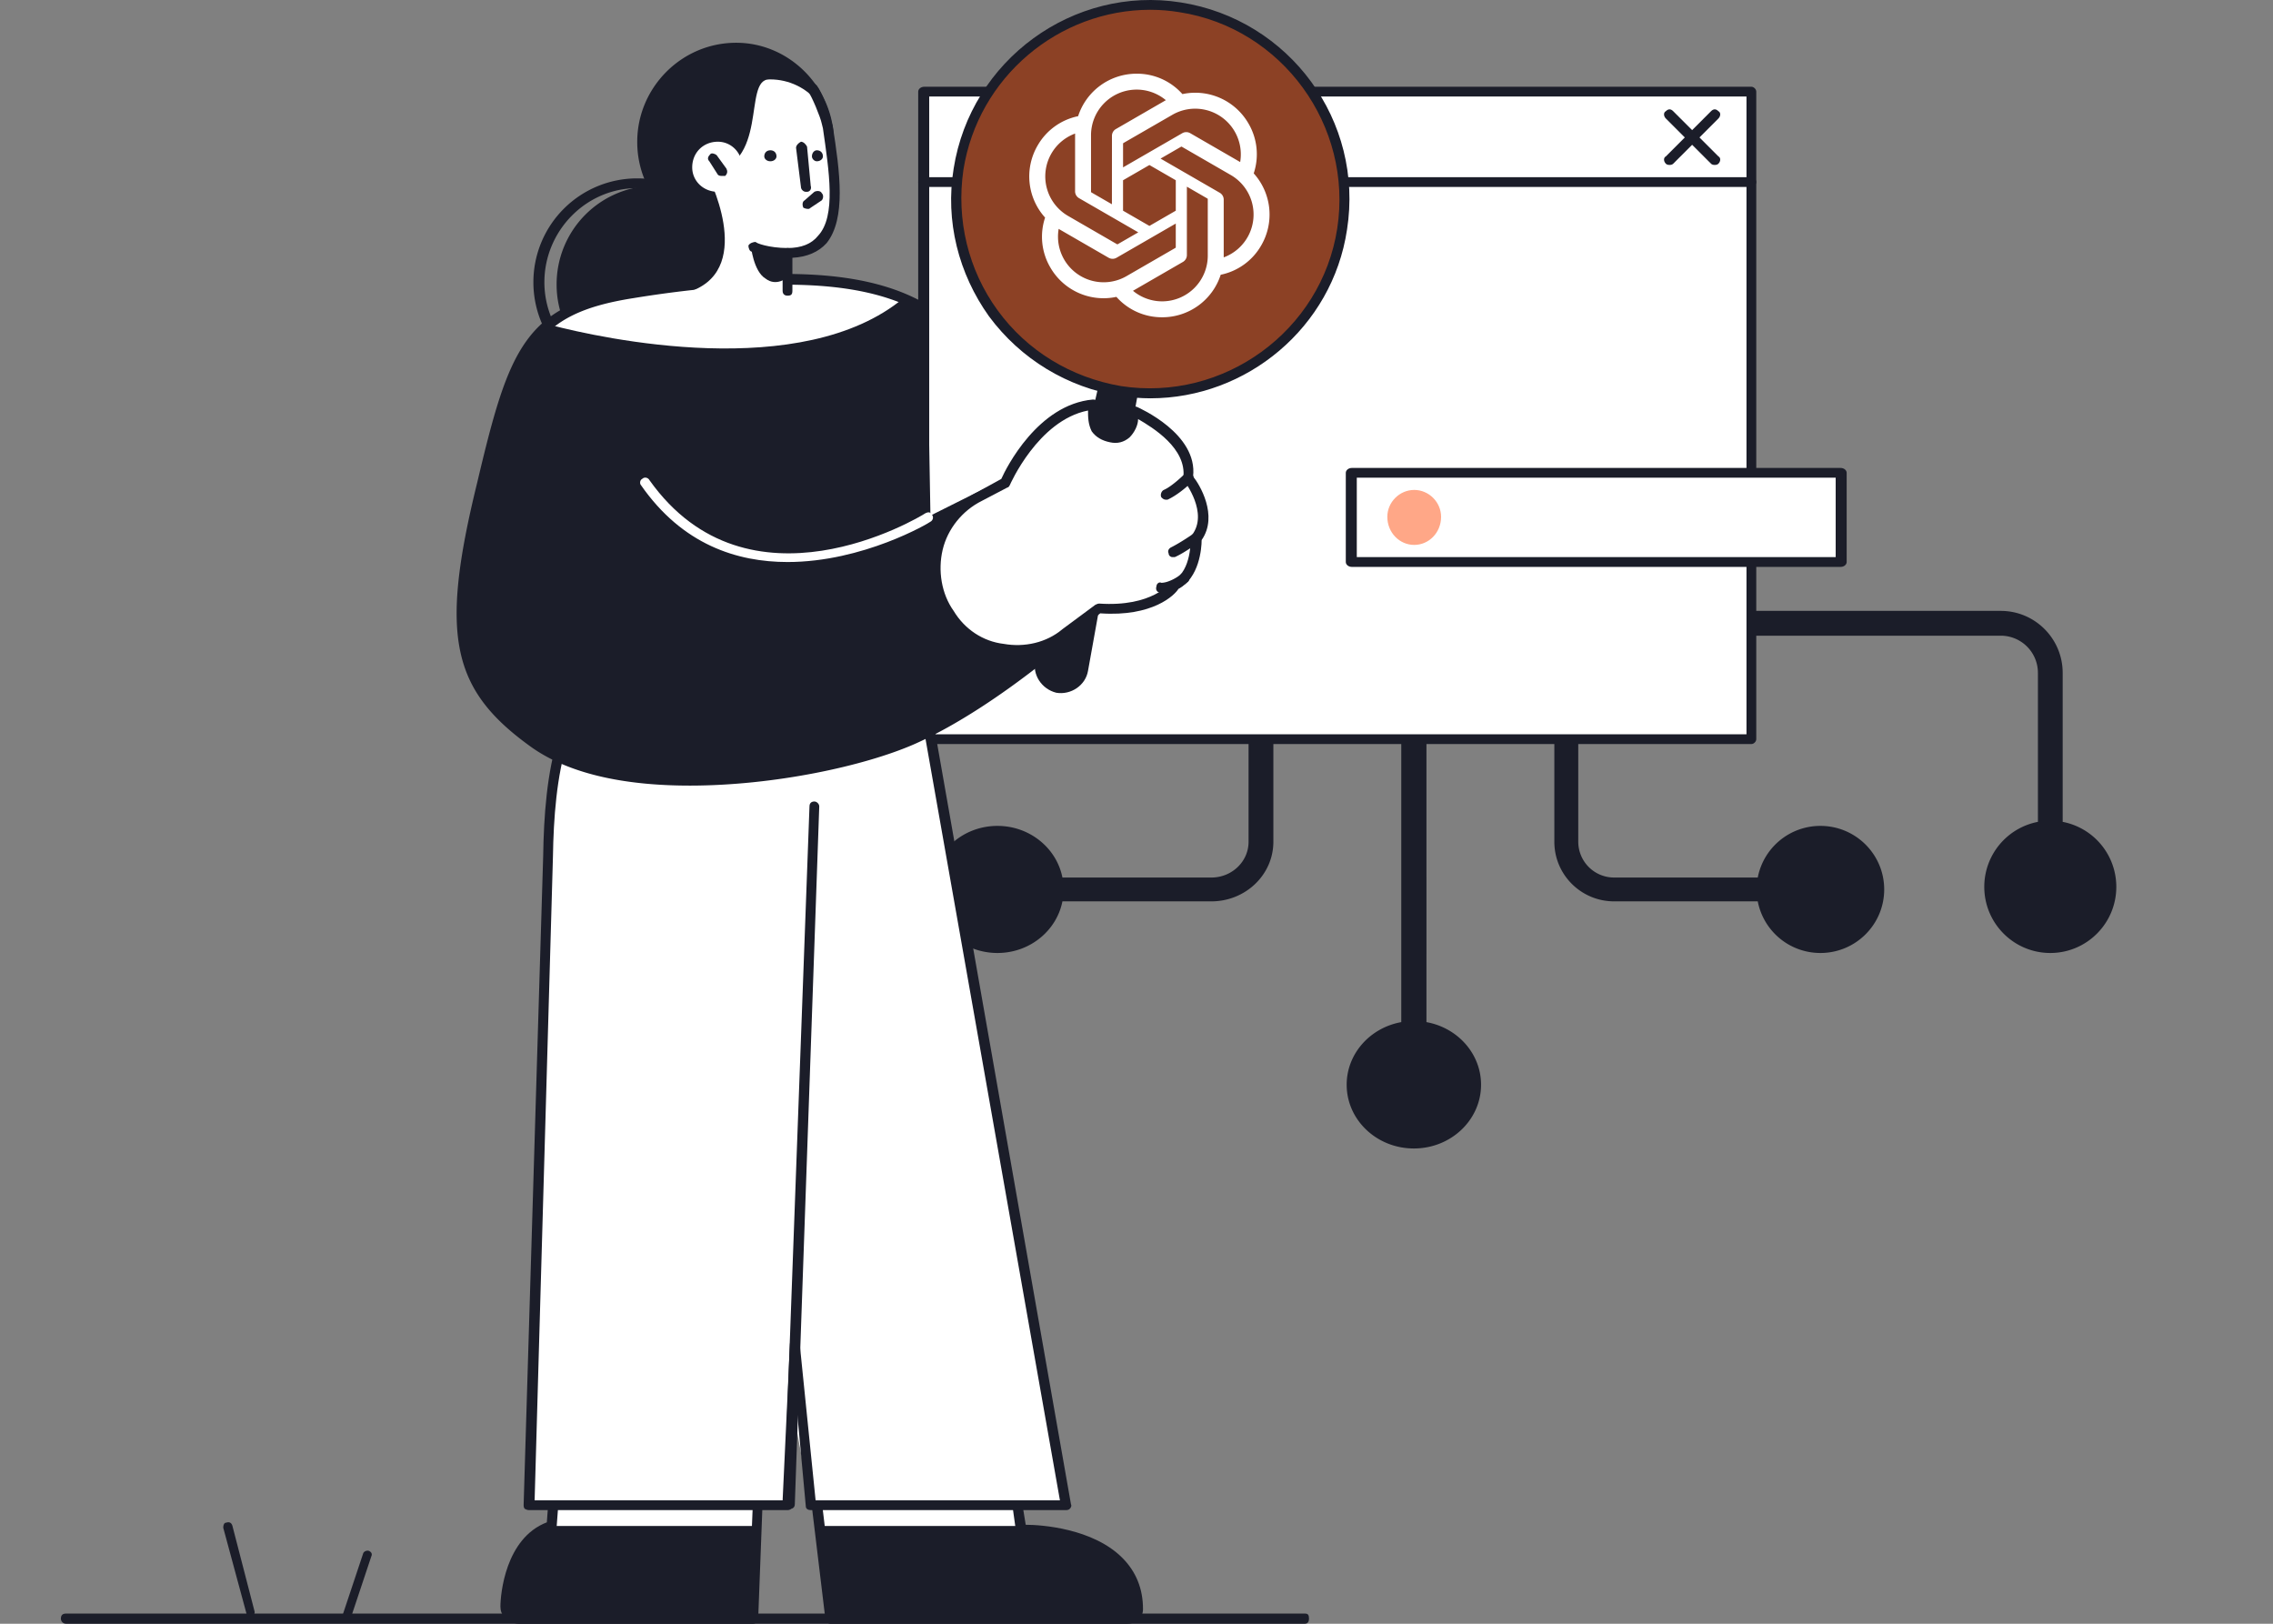
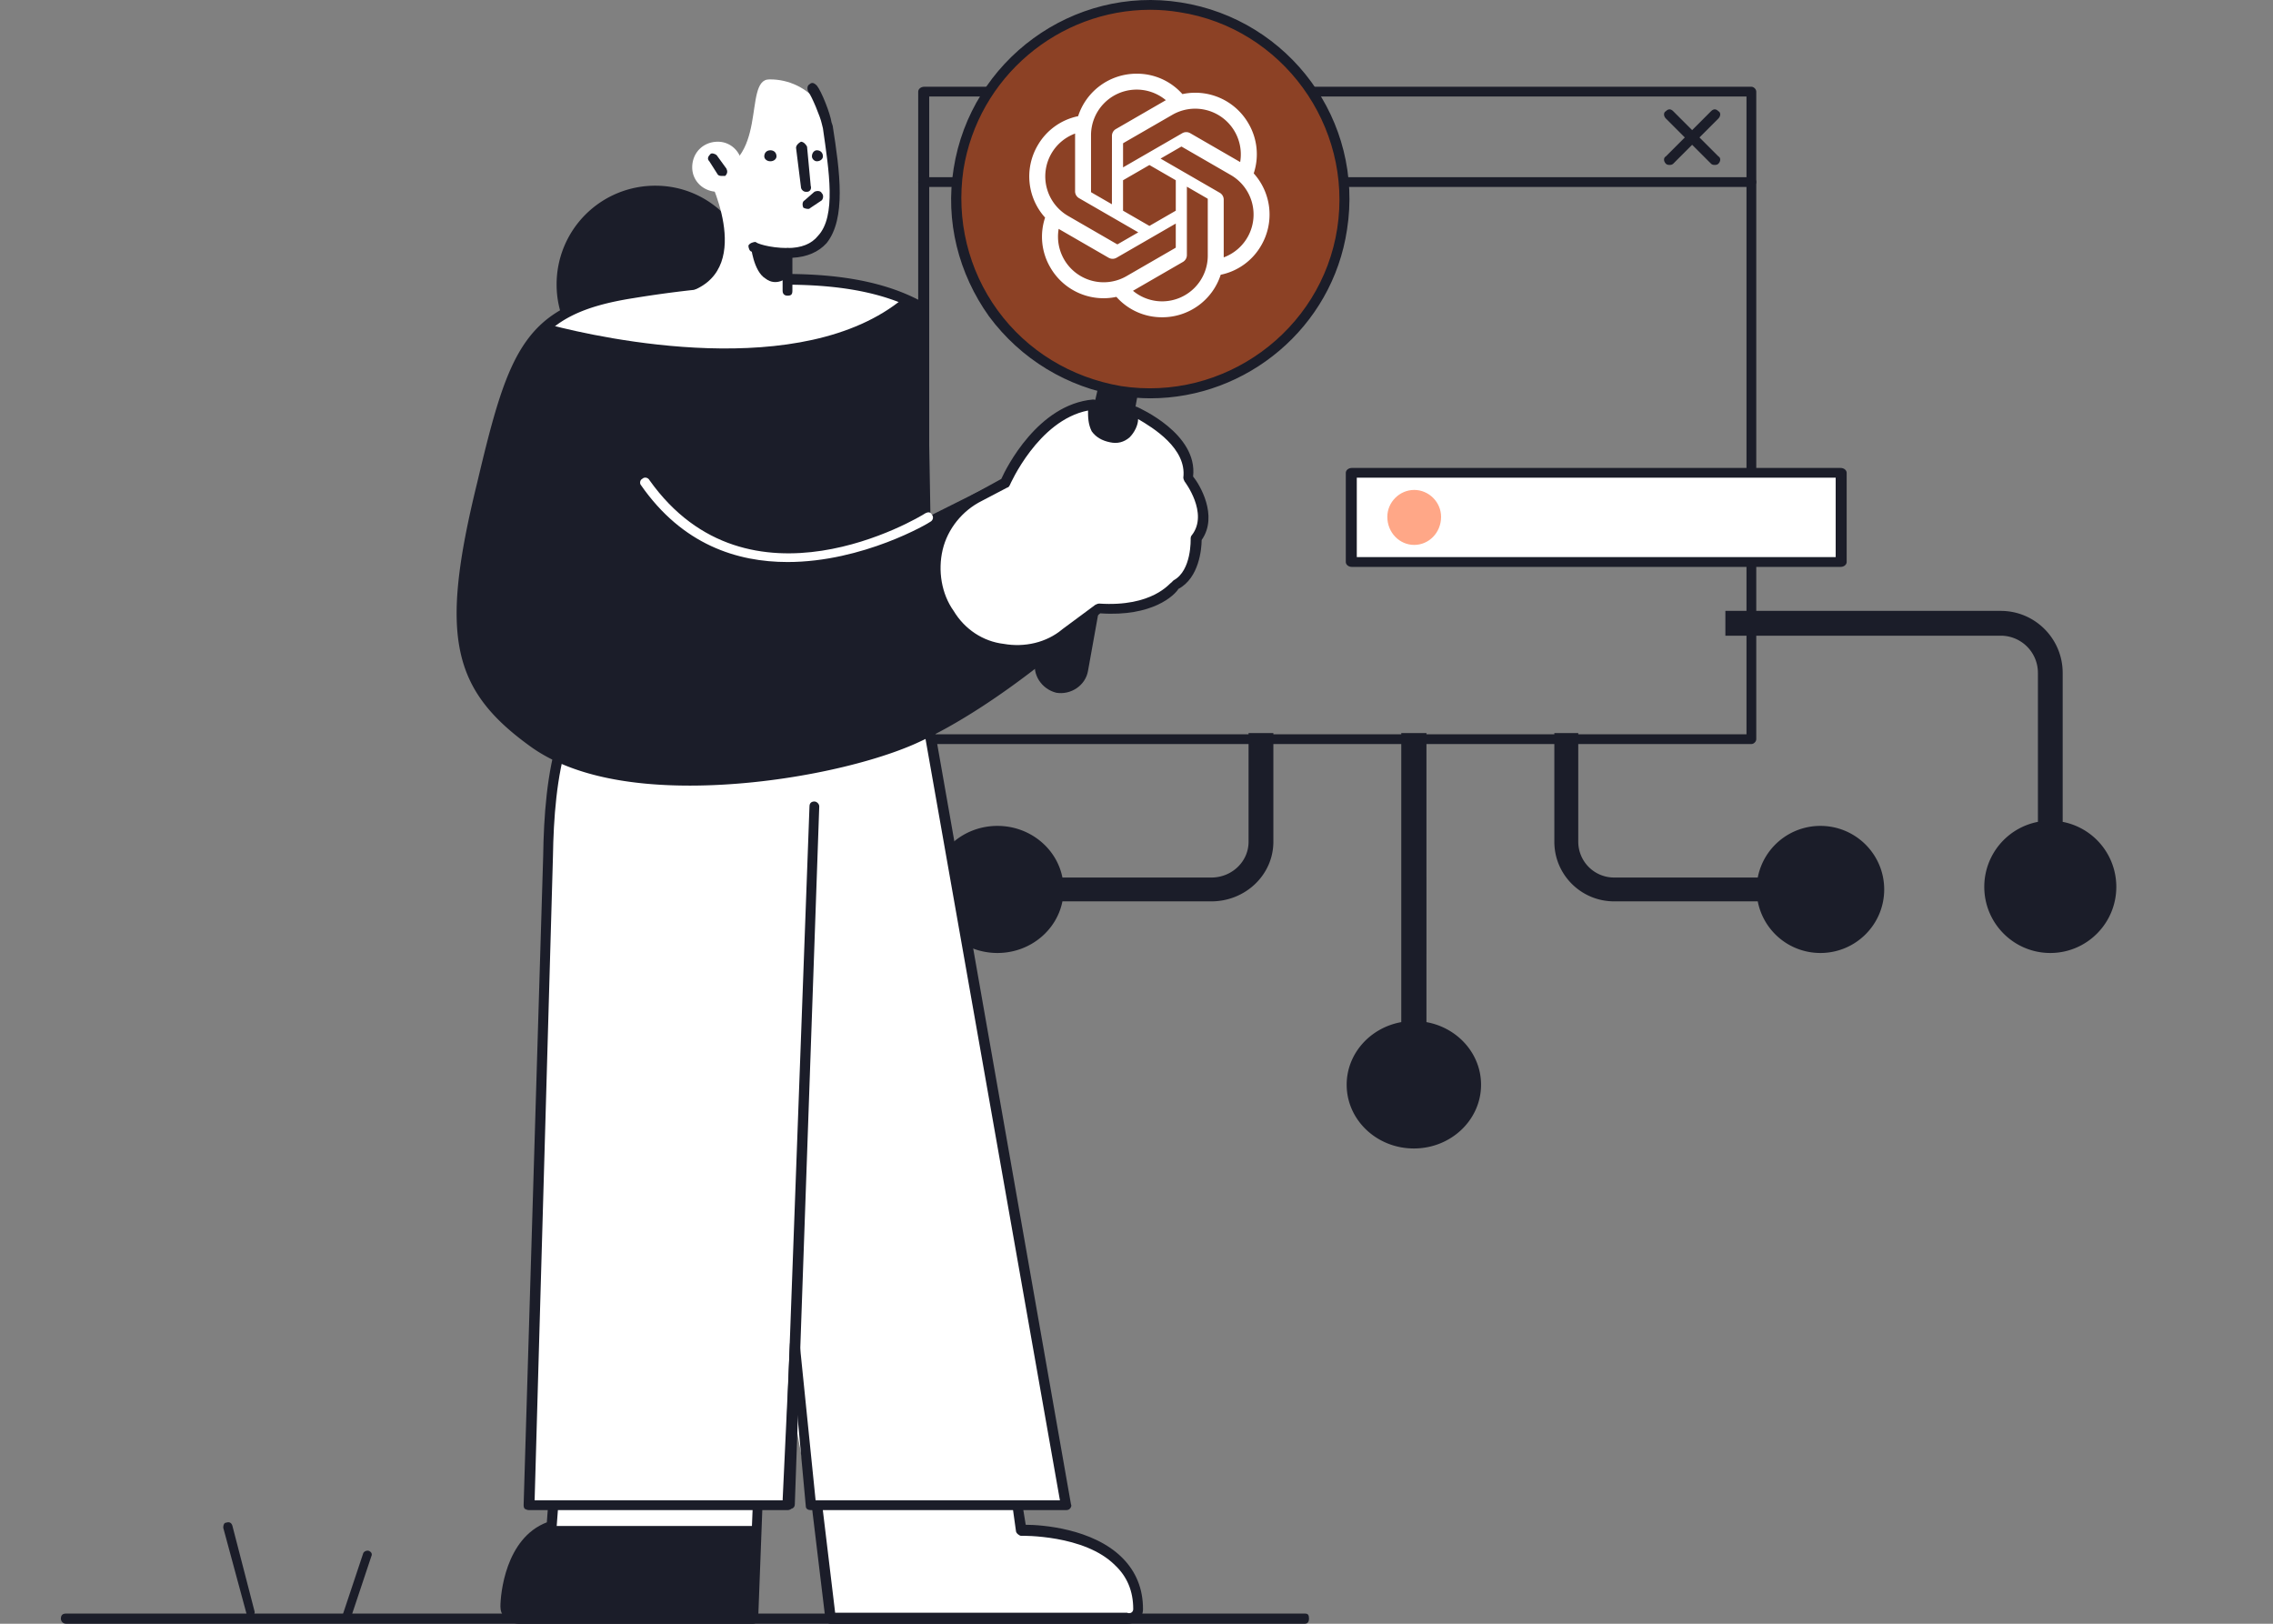
<svg xmlns="http://www.w3.org/2000/svg" width="224" height="160" fill="none">
  <rect width="100%" height="100%" fill="#808080" stroke="none" />
  <path fill="#1B1D29" fill-rule="evenodd" d="M200.833 80.984a6.52 6.52 0 0 0-5.286 6.403c0 3.6 2.913 6.518 6.506 6.518s6.505-2.918 6.505-6.518a6.516 6.516 0 0 0-5.285-6.403V66.306c0-3.374-2.731-6.11-6.099-6.11h-27.141v2.444h27.141a3.66 3.66 0 0 1 3.659 3.666zM76.63 80.984a6.52 6.52 0 0 1 5.286 6.403c0 3.6-2.913 6.518-6.506 6.518s-6.505-2.918-6.505-6.518a6.52 6.52 0 0 1 5.285-6.403V66.306c0-3.374 2.73-6.11 6.1-6.11h27.14v2.444H80.29a3.663 3.663 0 0 0-3.66 3.666zM138.092 100.718c-3.064.551-5.38 3.104-5.38 6.17 0 3.468 2.964 6.28 6.621 6.28s6.622-2.812 6.622-6.28c0-3.066-2.317-5.619-5.38-6.17V72.235h-2.483zM173.224 86.47a6.28 6.28 0 0 1 6.175-5.088c3.471 0 6.285 2.804 6.285 6.262s-2.814 6.261-6.285 6.261a6.28 6.28 0 0 1-6.175-5.087H159.07c-3.254 0-5.892-2.628-5.892-5.87V72.235h2.357v10.713a3.53 3.53 0 0 0 3.535 3.522zM104.7 86.47c-.572-2.897-3.222-5.088-6.404-5.088-3.6 0-6.518 2.804-6.518 6.262s2.918 6.261 6.518 6.261c3.182 0 5.832-2.19 6.404-5.087h14.677c3.375 0 6.111-2.628 6.111-5.87V72.235h-2.444v10.713c0 1.945-1.642 3.522-3.667 3.522z" clip-rule="evenodd" />
-   <path fill="#1B1D29" d="M82.182 13.966c0 5.417-4.334 9.751-9.631 9.751a9.71 9.71 0 0 1-9.752-9.751c0-5.298 4.334-9.752 9.752-9.752 5.297 0 9.631 4.454 9.631 9.752" />
  <path fill="#1B1D29" d="M74.236 28.051c0 5.297-4.334 9.631-9.632 9.631-5.417 0-9.751-4.334-9.751-9.631a9.71 9.71 0 0 1 9.751-9.752c5.298 0 9.632 4.334 9.632 9.752" />
-   <path fill="#1B1D29" fill-rule="evenodd" d="M62.799 38.044A10.225 10.225 0 0 1 52.565 27.81 10.225 10.225 0 0 1 62.8 17.577 10.225 10.225 0 0 1 73.032 27.81a10.225 10.225 0 0 1-10.233 10.234m0-19.504c-5.057 0-9.15 4.214-9.15 9.27a9.146 9.146 0 0 0 9.15 9.15c5.056 0 9.27-4.093 9.27-9.15 0-5.056-4.214-9.27-9.27-9.27" clip-rule="evenodd" />
-   <path fill="#fff" d="M172.595 72.837H91.09V9.029h81.505z" />
  <path fill="#1B1D29" d="M172.595 18.42H91.09c-.36 0-.602-.24-.602-.482 0-.24.241-.481.602-.481h81.505c.241 0 .482.24.482.482 0 .24-.241.481-.482.481" />
  <path fill="#1B1D29" fill-rule="evenodd" d="M172.595 73.318H91.09c-.36 0-.602-.24-.602-.481V9.029c0-.24.241-.481.602-.481h81.505c.241 0 .482.24.482.481v63.808c0 .24-.241.481-.482.481m-81.023-.963h80.541V9.511H91.572z" clip-rule="evenodd" />
  <path fill="#1B1D29" d="M168.984 16.253q-.242 0-.362-.12l-4.454-4.455c-.241-.24-.241-.602 0-.722q.361-.36.722 0l4.454 4.454c.241.12.241.482 0 .723q-.12.12-.36.12" />
  <path fill="#1B1D29" d="M164.529 16.253q-.241 0-.361-.12c-.241-.241-.241-.602 0-.723l4.454-4.454q.362-.36.722 0c.241.12.241.482 0 .722l-4.454 4.455q-.12.12-.361.12M104.092 68.262c1.445.24 2.89-.723 3.131-2.167l4.936-27.45-3.853-.842-6.26 27.208c-.361 1.445.602 2.89 2.046 3.25" />
  <path fill="#8C4125" d="M132.265 22.513c-1.686 10.474-11.438 17.577-21.912 16.012C100 36.84 92.896 27.088 94.461 16.614 96.147 6.26 105.9-.963 116.373.722c10.353 1.565 17.577 11.438 15.892 21.791" />
  <path fill="#1B1D29" fill-rule="evenodd" d="M113.363 39.248q-1.444 0-3.01-.241c-5.177-.843-9.752-3.612-12.882-7.826-3.01-4.213-4.334-9.39-3.491-14.567C95.665 5.899 105.778-1.445 116.373.241c10.715 1.685 18.059 11.678 16.373 22.393-1.445 9.63-9.872 16.614-19.383 16.614m0-38.285c-9.029 0-16.975 6.622-18.42 15.771-.722 4.936.482 9.872 3.371 13.845s7.224 6.622 12.16 7.465c10.113 1.565 19.744-5.418 21.309-15.53 1.565-10.114-5.418-19.745-15.531-21.31q-1.445-.24-2.889-.24" clip-rule="evenodd" />
  <path fill="#fff" d="M133.228 55.38h48.156V46.59h-48.156z" />
  <path fill="#1B1D29" fill-rule="evenodd" d="M181.384 55.862h-48.156c-.361 0-.602-.241-.602-.482v-8.788c0-.241.241-.482.602-.482h48.156c.362 0 .602.24.602.482v8.788c0 .24-.24.481-.602.481m-47.675-.964h47.194v-7.825h-47.194z" clip-rule="evenodd" />
  <path fill="#FFA787" d="M142.016 50.925c0 1.566-1.204 2.77-2.648 2.77s-2.649-1.205-2.649-2.77c0-1.444 1.204-2.648 2.649-2.648 1.444 0 2.648 1.204 2.648 2.648" />
  <path fill="#fff" d="m80.255 146.396 1.565 13.122h29.255c.602 0 1.084-.361 1.084-.963 0-8.066-11.558-7.825-11.558-7.825l-.843-5.538z" />
  <path fill="#1B1D29" fill-rule="evenodd" d="M111.075 160H81.82c-.241 0-.482-.241-.482-.482l-1.565-13.002q0-.24.12-.482.121-.12.362-.12l19.504-1.324c.24 0 .481.241.481.481l.842 5.177c1.565 0 6.622.361 9.512 3.251q2.046 2.047 2.046 5.056c0 .843-.602 1.445-1.565 1.445m-28.773-1.084h28.773c.241.121.602 0 .602-.361q0-2.649-1.806-4.334c-3.01-3.01-9.15-2.889-9.27-2.889s-.482-.241-.482-.482l-.722-5.177-18.54 1.204z" clip-rule="evenodd" />
  <path fill="#fff" d="m54.251 150.368.602-6.742h19.985l-.602 15.892H51.121c-.723 0-1.324-.602-1.324-1.204.12-2.167.842-6.742 4.454-7.946" />
  <path fill="#1B1D29" fill-rule="evenodd" d="M74.236 160H51.12c-.481 0-.962-.241-1.323-.602-.362-.241-.482-.722-.482-1.084 0-1.203.481-6.741 4.575-8.307l.481-6.501c0-.241.24-.361.482-.361h19.985q.24 0 .36.121.241.12.121.361l-.602 15.891c0 .241-.24.482-.481.482m-18.902-15.892-.481 6.381c0 .12-.241.361-.361.361-3.732 1.204-4.094 6.381-4.094 7.464 0 .241 0 .362.12.362q.24.24.602.24h22.634l.602-14.808z" clip-rule="evenodd" />
-   <path fill="#1B1D29" d="M49.797 158.315c0 .602.601 1.204 1.324 1.204h23.115l.361-9.15H54.251c-3.612 1.204-4.334 5.779-4.454 7.946M81.82 159.519h29.255c.602 0 1.084-.362 1.084-.964 0-8.066-11.558-7.825-11.558-7.825v-.361H80.736z" />
+   <path fill="#1B1D29" d="M49.797 158.315c0 .602.601 1.204 1.324 1.204h23.115l.361-9.15H54.251c-3.612 1.204-4.334 5.779-4.454 7.946M81.82 159.519h29.255v-.361H80.736z" />
  <path fill="#fff" d="m61.956 65.252 28.653.963 14.447 82.107H79.894l-1.926-10.354-.361 10.354H52.084l1.926-63.928c.12-6.5.843-16.855 7.946-19.142" />
  <path fill="#1B1D29" fill-rule="evenodd" d="M105.056 148.803H79.894c-.24 0-.482-.12-.482-.361l-.842-9.149-.481 9.029c0 .361-.242.481-.482.481H52.084q-.12 0-.362-.12-.12-.12-.12-.361l1.926-63.928c.12-7.946 1.205-17.336 8.308-19.624q0-.12.12-.12l28.653 1.084c.241 0 .361.12.482.36l14.447 82.108q.12.24-.121.481-.12.12-.361.12m-24.68-.963h24.078L90.128 66.697l-28.052-.963c-6.38 2.166-7.464 11.076-7.584 18.66l-1.806 63.446h24.44l.722-15.41c0-.24.24-.481.481-.481.361 0 .482.12.482.481z" clip-rule="evenodd" />
  <path fill="#1B1D29" d="M77.847 148.683c-.361 0-.602-.241-.602-.481l2.528-68.744c0-.361.241-.481.482-.481.24 0 .481.24.481.481l-2.407 68.744c0 .361-.241.481-.482.481M91.21 51.648l-.36-21.43c-6.381-3.491-16.133-3.25-28.533-1.324-10.113 1.565-11.678 5.418-14.809 18.781-3.611 14.688-2.648 19.985 5.298 25.643 9.03 6.381 28.894 3.13 37.08-.481 8.79-3.853 17.698-12.28 17.698-12.28l-10.353-12.04z" />
  <path fill="#fff" d="M54.251 32.024c5.056 1.324 24.8 5.658 34.793-2.649-6.38-2.648-15.41-2.287-26.727-.481-3.49.481-6.14 1.565-8.066 3.13" />
  <path fill="#1B1D29" fill-rule="evenodd" d="M67.976 77.412c-5.9 0-11.558-.964-15.53-3.733-7.946-5.658-9.15-10.955-5.418-26.124 3.13-13.243 4.695-17.578 15.29-19.143 14.326-2.287 22.994-1.806 28.773 1.445q.24.12.241.361l.361 20.587 5.297-2.648c.24-.12.482-.12.602.12l10.354 11.919a.77.77 0 0 1 0 .722c-.121.12-9.15 8.548-17.818 12.4-4.936 2.167-13.845 4.094-22.152 4.094m9.39-49.36c-4.093 0-9.029.36-14.928 1.323-9.992 1.566-11.317 5.418-14.447 18.42-3.611 14.808-2.528 19.745 5.056 25.042 8.91 6.26 28.533 3.01 36.6-.482 7.704-3.37 15.53-10.233 17.215-11.798L97.111 49.24l-5.659 2.769q-.24.12-.481 0-.24-.12-.24-.361l-.362-21.069c-3.25-1.685-7.344-2.528-13.002-2.528" clip-rule="evenodd" />
  <path fill="#fff" d="M68.216 28.653c6.26-2.408 1.445-11.558 1.445-11.558 6.26-.722 3.49-9.27 6.14-9.27h.12c1.806 0 3.611.843 4.695 2.288.361.601.722 1.204.843 1.926.963 6.26 2.167 12.882-3.853 12.882v3.732z" />
  <path fill="#1B1D29" d="M77.606 29.135c-.24 0-.481-.12-.481-.482v-3.732c0-.24.24-.482.481-.482q2.047.001 3.01-1.204c1.806-1.926 1.084-6.38.482-10.594l-.12-.481c-.12-.602-.963-2.649-1.325-3.13-.12-.241-.12-.603.12-.723.242-.24.483-.12.723.12.482.602 1.324 2.77 1.445 3.612l.12.361c.722 4.575 1.324 9.15-.602 11.558q-1.204 1.324-3.37 1.445v3.25c0 .361-.121.482-.483.482" />
  <path fill="#1B1D29" d="M77.606 25.403c-1.926 0-3.491-.482-3.491-.602-.24 0-.361-.362-.361-.602.12-.241.482-.362.722-.362 0 .12 1.324.602 3.13.602.361 0 .482.241.482.482 0 .24-.12.482-.482.482" />
  <path fill="#1B1D29" d="M77.607 27.329s-1.083.963-2.167.12c-1.204-.722-1.445-3.25-1.445-3.25l3.612.722zM79.412 18.901c-.24 0-.481-.24-.481-.481l-.482-3.853c0-.24.24-.481.482-.602.24 0 .481.241.602.482l.361 3.852c.12.362-.12.602-.361.602zM75.318 15.41c0 .24.241.482.602.482s.602-.241.602-.482c0-.361-.24-.602-.602-.602-.36 0-.602.24-.602.602M80.014 15.41c0 .24.24.482.482.482.36 0 .602-.241.602-.482 0-.361-.241-.602-.602-.602-.241 0-.482.24-.482.602" />
  <path fill="#fff" d="M68.216 16.494c0 1.324 1.084 2.407 2.528 2.407a2.415 2.415 0 0 0 2.408-2.407c0-1.445-1.084-2.529-2.408-2.529-1.445 0-2.528 1.084-2.528 2.529" />
  <path fill="#1B1D29" d="M71.106 17.336q-.24 0-.361-.12l-.843-1.325c-.241-.24-.12-.481.12-.722.12-.12.482 0 .602.12l.963 1.325c.12.24.12.481-.12.722zM79.653 20.587q-.24 0-.481-.12c-.12-.241-.12-.603.12-.723l.963-.843c.241-.12.602-.12.723.12.24.241.12.603 0 .723l-1.084.723q-.12.12-.24.12" />
  <path fill="#fff" d="M77.607 55.38c-4.936 0-10.354-1.686-14.447-7.585-.12-.12-.12-.481.12-.602.241-.24.603-.12.723.12 9.752 13.725 26.486 3.733 27.209 3.251.24-.12.481-.12.602.12.24.241.12.603-.12.723-.121.12-6.623 3.973-14.087 3.973M96.508 48.879l2.528-1.324s3.13-7.103 8.789-7.705c0 0-.722 2.769 1.565 3.25 2.408.361 2.408-2.528 2.408-2.528s5.899 2.528 5.297 6.501c0 0 2.769 3.491.722 6.02 0 0 .241 3.37-1.926 4.574 0 0-1.926 2.77-7.585 2.288l-3.25 2.528c-3.732 2.77-9.03 1.926-11.558-1.926-2.648-3.973-1.204-9.39 3.01-11.678" />
  <path fill="#1B1D29" fill-rule="evenodd" d="M100.241 64.65q-.723 0-1.445-.12c-2.408-.482-4.334-1.686-5.658-3.732-1.445-2.047-1.806-4.575-1.204-6.863.602-2.407 2.166-4.334 4.334-5.417l2.407-1.324c.482-1.084 3.612-7.344 9.03-7.826q.36 0 .482.24.12.122.12.362c0 .12-.361 1.204.12 1.926q.361.602 1.084.723.722.12 1.084-.241c.601-.482.721-1.445.721-1.806q0-.24.241-.361.121-.24.482-.12c.241.12 6.02 2.648 5.538 6.862.602.722 2.528 3.852.843 6.26 0 .843-.241 3.732-2.288 4.816-.361.602-2.528 2.769-7.705 2.408l-3.01 2.407c-1.565 1.204-3.37 1.806-5.176 1.806m6.982-24.198c-4.936.963-7.705 7.344-7.705 7.344q-.12.24-.24.24l-2.529 1.325c-1.926.963-3.37 2.769-3.852 4.815s-.12 4.334 1.083 6.02c1.084 1.806 2.89 3.01 4.936 3.25 2.047.362 4.214-.12 5.779-1.444l3.251-2.408q.24-.12.361-.12c5.297.36 6.983-2.047 7.103-2.047l.241-.24c1.805-.964 1.685-4.094 1.685-4.094q0-.24.12-.361c1.686-2.167-.722-5.298-.722-5.298q-.12-.24-.12-.36c.361-2.89-3.01-4.937-4.455-5.78 0 .602-.361 1.325-.843 1.806q-.842.722-1.925.482-1.205-.24-1.806-1.084c-.361-.722-.362-1.444-.362-2.046" clip-rule="evenodd" />
-   <path fill="#1B1D29" d="M114.928 49.24c-.241 0-.361-.12-.481-.24-.121-.241 0-.603.241-.723.842-.361 2.046-1.565 2.046-1.565a.77.77 0 0 1 .722 0c.241.24.241.602 0 .722 0 .12-1.324 1.325-2.407 1.806zM115.53 54.898c-.12 0-.361-.12-.361-.36-.12-.242 0-.482.241-.603.963-.482 2.167-1.324 2.167-1.324.241-.12.482-.12.723.12.12.241.12.602-.121.722-.12 0-1.324.964-2.408 1.445zM114.567 58.39h-.241c-.241 0-.482-.241-.361-.602 0-.241.24-.482.481-.361.722 0 1.686-.602 1.926-.843.241-.24.603-.24.723 0 .241.24.12.602 0 .722s-1.324 1.084-2.528 1.084" />
  <path fill="#fff" d="M123.552 17.085a5.98 5.98 0 0 0-.514-4.911 6.05 6.05 0 0 0-6.513-2.902 5.98 5.98 0 0 0-4.509-2.01 6.05 6.05 0 0 0-5.769 4.187 5.98 5.98 0 0 0-3.998 2.9 6.05 6.05 0 0 0 .743 7.091 5.98 5.98 0 0 0 .514 4.911 6.05 6.05 0 0 0 6.513 2.902 5.98 5.98 0 0 0 4.51 2.01 6.05 6.05 0 0 0 5.77-4.19 5.98 5.98 0 0 0 3.998-2.9 6.05 6.05 0 0 0-.745-7.088m-9.021 12.609a4.5 4.5 0 0 1-2.879-1.041c.036-.02.1-.055.141-.08l4.779-2.761c.244-.14.395-.4.393-.68v-6.737l2.02 1.166c.021.01.036.032.039.055v5.58a4.503 4.503 0 0 1-4.493 4.498m-9.664-4.128a4.5 4.5 0 0 1-.537-3.014c.036.021.097.06.142.085l4.779 2.76a.78.78 0 0 0 .785 0l5.834-3.368v2.332a.07.07 0 0 1-.029.062l-4.831 2.79a4.5 4.5 0 0 1-6.143-1.647m-1.257-10.432a4.48 4.48 0 0 1 2.341-1.973l-.003.165v5.521c-.002.28.148.54.392.68l5.835 3.368-2.02 1.166a.07.07 0 0 1-.068.006l-4.831-2.791a4.503 4.503 0 0 1-1.646-6.142m16.595 3.861-5.834-3.368 2.019-1.166a.07.07 0 0 1 .069-.006l4.831 2.79a4.499 4.499 0 0 1-.695 8.116v-5.686a.78.78 0 0 0-.39-.68m2.011-3.025-.142-.085-4.779-2.76a.78.78 0 0 0-.785 0l-5.835 3.368v-2.332a.08.08 0 0 1 .029-.062l4.831-2.787a4.498 4.498 0 0 1 6.681 4.658m-12.639 4.157-2.02-1.166a.07.07 0 0 1-.039-.055v-5.58a4.497 4.497 0 0 1 7.376-3.454c-.036.02-.1.055-.142.08l-4.778 2.761a.77.77 0 0 0-.393.68zm1.097-2.365 2.599-1.501 2.598 1.5v3l-2.598 1.5-2.599-1.5z" />
  <path fill="#1B1D29" d="M6.505 160h122.091c.303 0 .404-.25.404-.5 0-.376-.101-.501-.404-.501H6.505c-.303 0-.505.125-.505.501 0 .25.202.5.505.5" />
  <path fill="#1B1D29" d="M34.2 159.638c.2 0 .4-.1.4-.3l2-6c.1-.2 0-.4-.2-.5s-.5 0-.6.2l-2 6c-.1.3.1.5.3.6zM24.7 159.337h.1c.2-.1.3-.3.3-.5l-2.2-8.5q-.15-.45-.6-.299c-.2 0-.3.2-.3.5l2.3 8.5c0 .2.2.299.4.299" />
</svg>